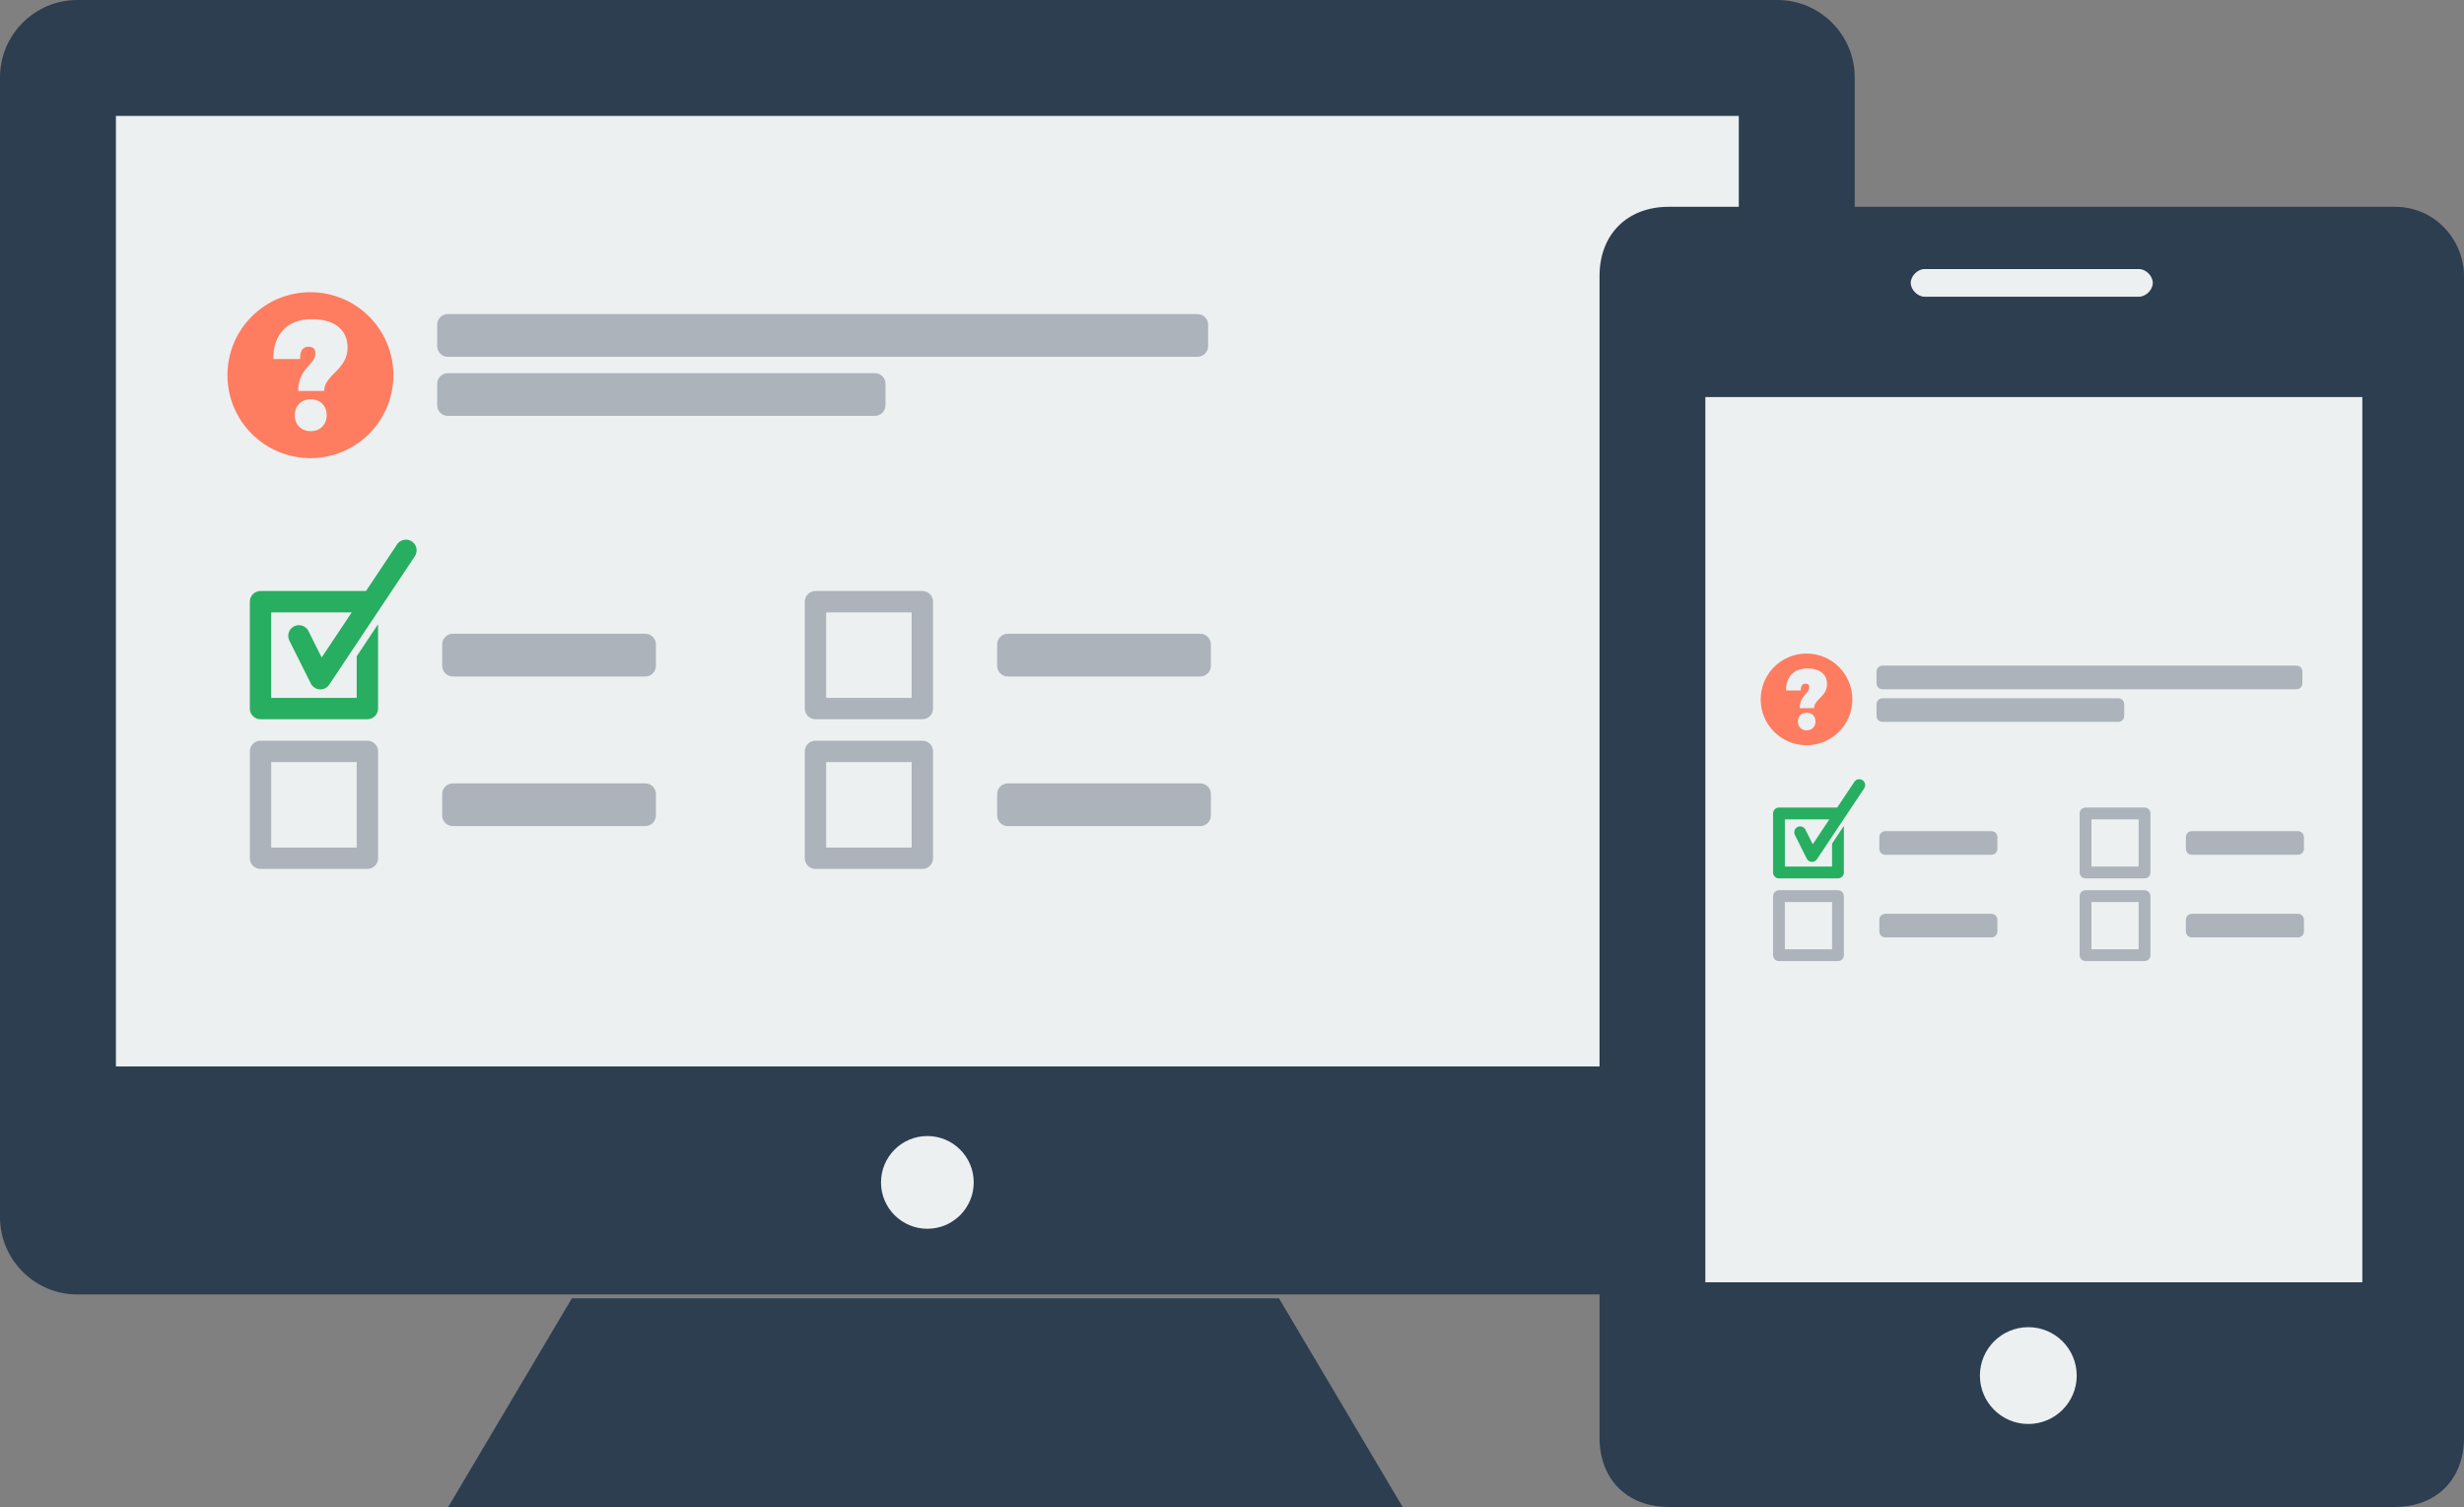
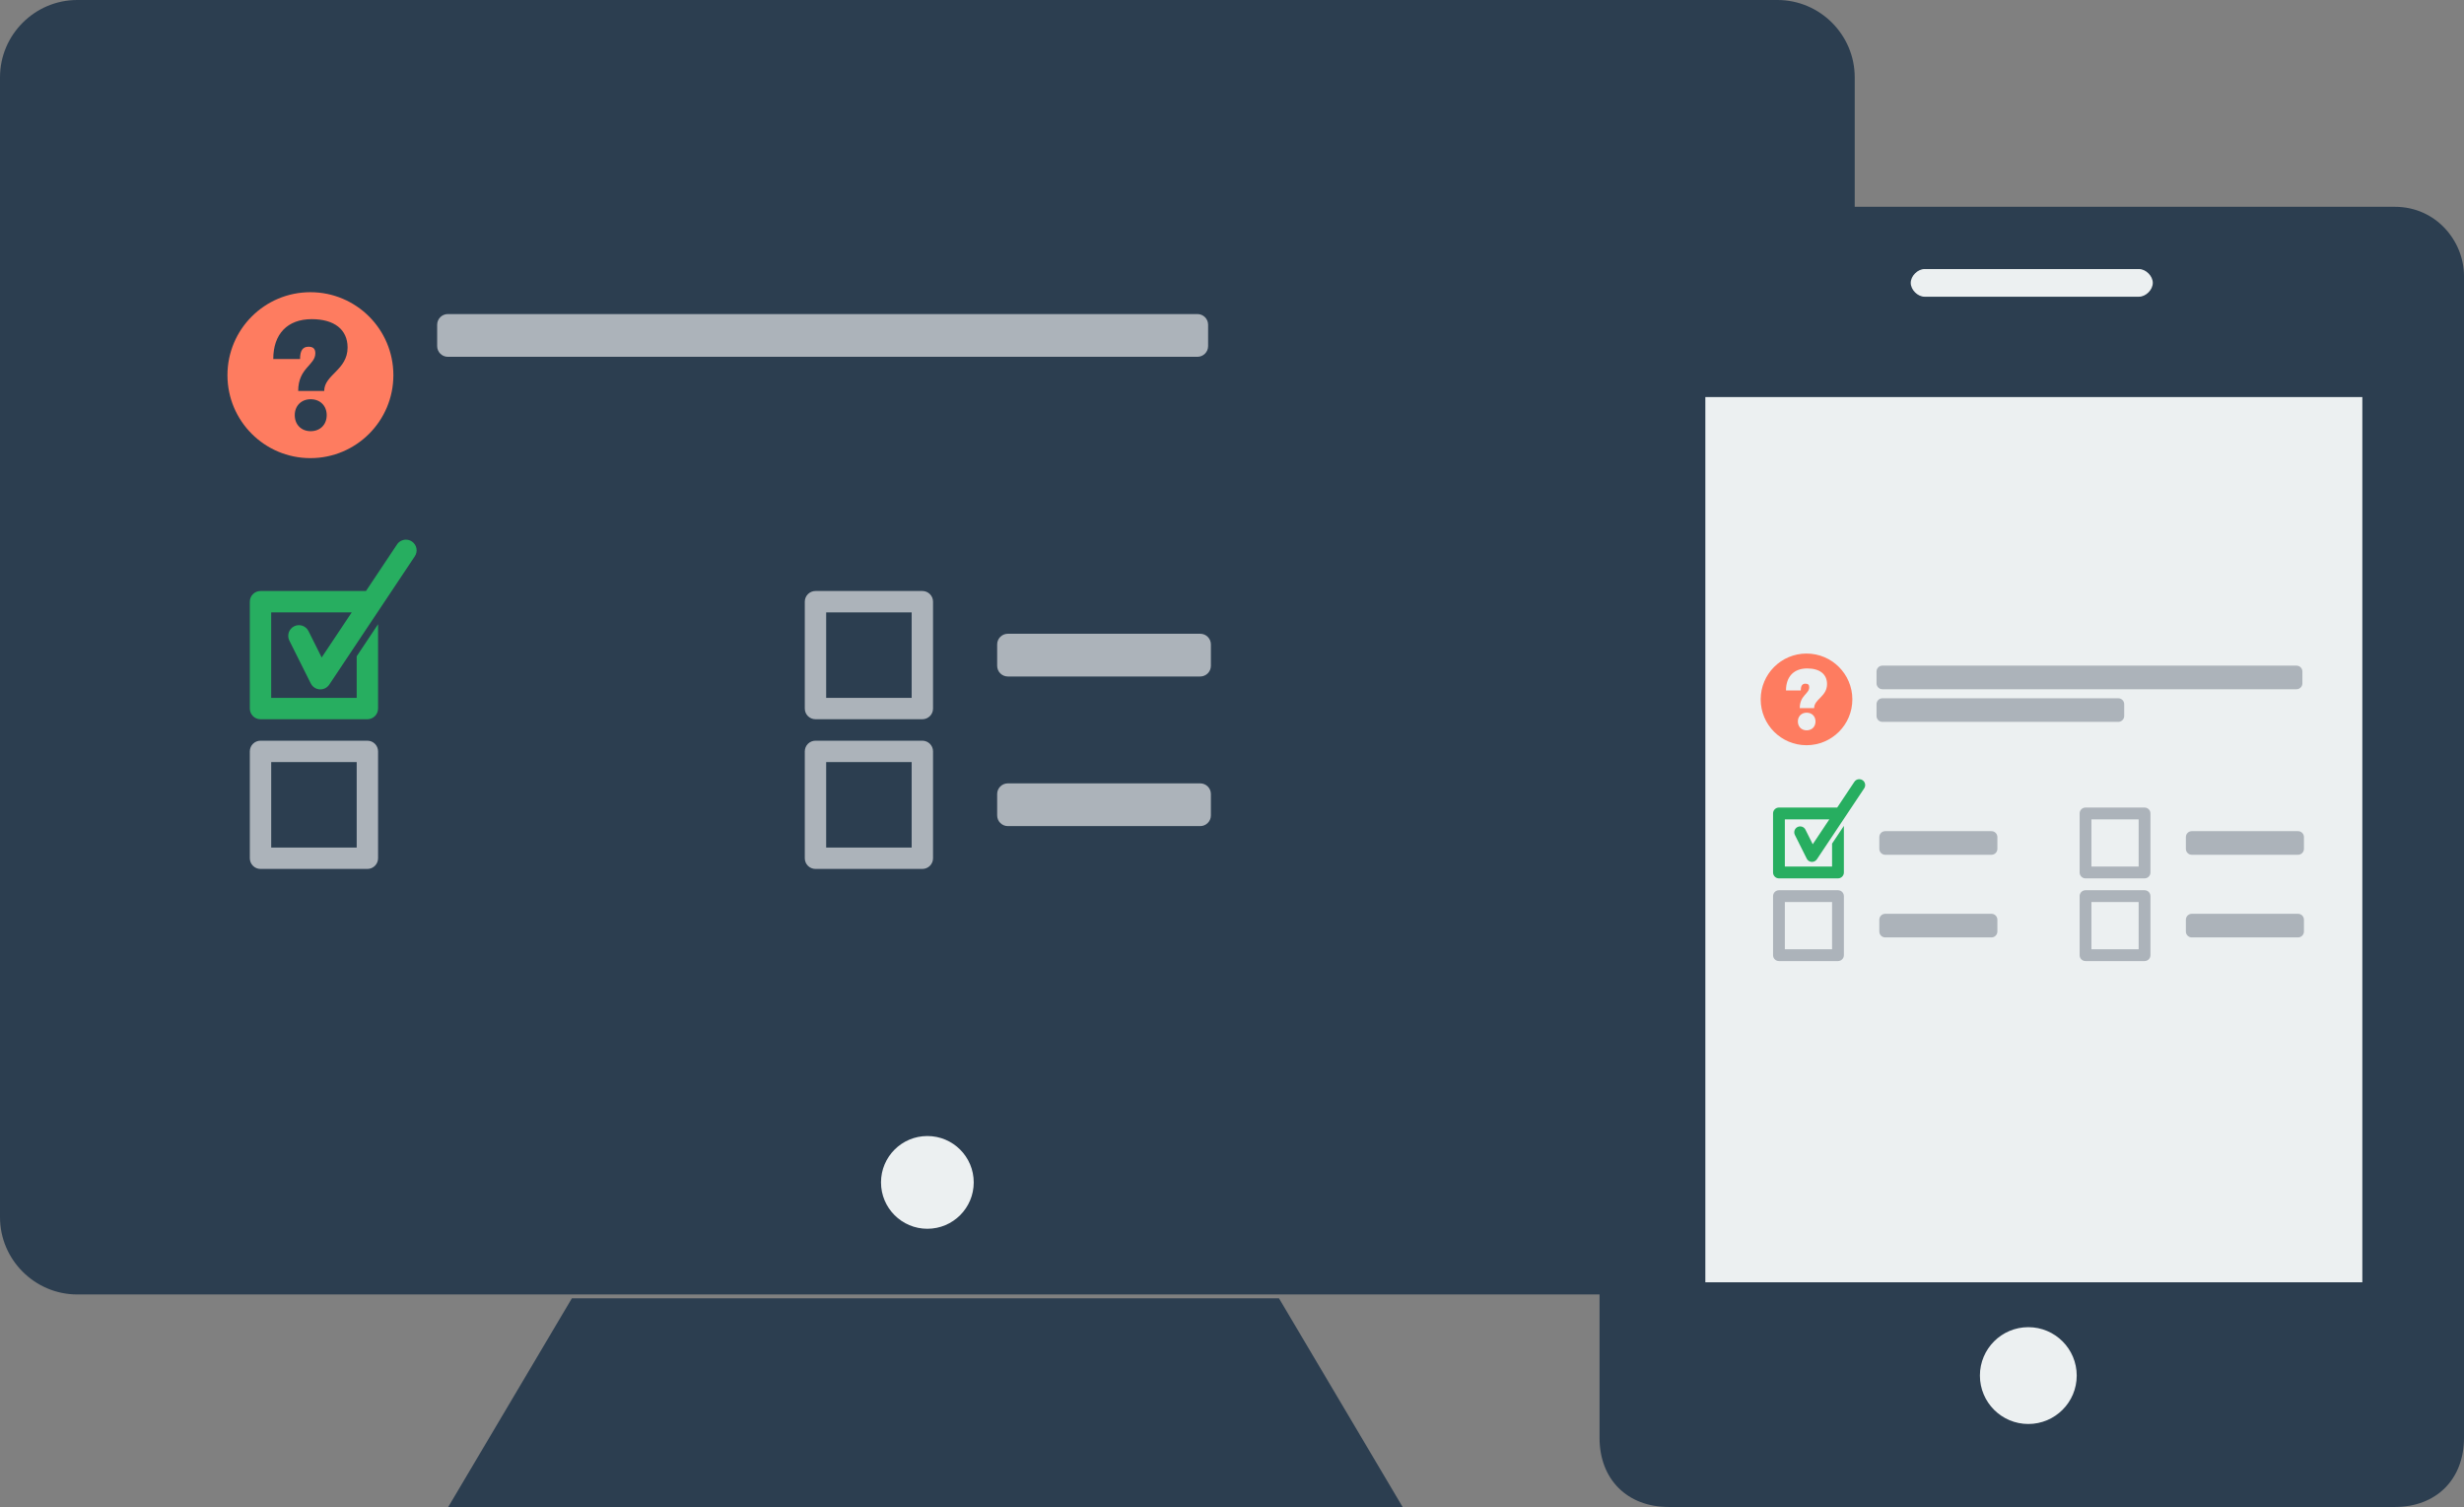
<svg xmlns="http://www.w3.org/2000/svg" version="1.1" id="Layer_1" x="0px" y="0px" width="500px" height="305.796px" viewBox="746.377 551.103 500 305.796" enable-background="new 746.377 551.103 500 305.796" xml:space="preserve">
  <rect x="746.377" y="551.103" width="500" height="305.796" fill="#808080" stroke="none" />
  <g>
    <path fill="#2C3E50" d="M1107.059,551.103h-345c-8.625,0-15.682,7.057-15.682,15.682v231.307c0,8.625,7.057,15.682,15.682,15.682   h345c8.625,0,15.682-7.057,15.682-15.682V566.785C1122.74,558.16,1115.684,551.103,1107.059,551.103z" />
-     <rect x="769.899" y="574.625" fill="#ECF0F1" width="329.318" height="192.886" />
    <polygon fill="#2C3E50" points="862.422,814.558 1005.911,814.558 1031.002,856.898 837.331,856.898  " />
    <ellipse fill="#ECF0F1" cx="934.56" cy="791.035" rx="9.409" ry="9.409" />
    <g>
      <path fill="#27AE60" d="M828.691,660.61c-0.715,0.02-1.374,0.39-1.762,0.991l-6.285,9.428H799.24    c-1.197,0-2.168,0.971-2.168,2.168v21.686c0,1.197,0.971,2.169,2.168,2.169h21.687c1.197,0,2.169-0.972,2.169-2.169v-17.11    l-4.338,6.506v8.436h-17.349v-17.349h16.344l-6.1,9.149l-2.666-5.332c-0.522-1.078-1.819-1.528-2.897-1.005    s-1.527,1.82-1.005,2.897c0.008,0.016,0.015,0.031,0.023,0.047l4.337,8.674c0.535,1.071,1.838,1.506,2.91,0.97    c0.337-0.168,0.625-0.422,0.834-0.736l17.349-26.023c0.679-0.987,0.429-2.337-0.558-3.016    C829.602,660.731,829.15,660.597,828.691,660.61L828.691,660.61z" />
-       <path fill="#ACB3BA" d="M838.275,679.704c-1.197,0-2.169,0.971-2.169,2.168v4.337c0,1.197,0.972,2.168,2.169,2.168h39.035    c1.197,0,2.168-0.971,2.168-2.168v-4.337c0-1.197-0.971-2.168-2.168-2.168H838.275z" />
      <path fill="#ACB3BA" d="M837.255,614.832c-1.197,0-2.168,0.971-2.168,2.169v4.337c0,1.198,0.971,2.169,2.168,2.169h152.106    c1.197,0,2.168-0.971,2.168-2.169v-4.337c0-1.198-0.971-2.169-2.168-2.169H837.255z" />
-       <path fill="#ACB3BA" d="M837.255,626.821c-1.197,0-2.168,0.971-2.168,2.168v4.337c0,1.197,0.971,2.168,2.168,2.168h86.644    c1.198,0,2.169-0.971,2.169-2.168v-4.337c0-1.197-0.971-2.168-2.169-2.168H837.255z" />
      <g>
        <path fill="#ACB3BA" d="M820.927,701.405H799.24c-1.197,0-2.168,0.971-2.168,2.168v21.686c0,1.197,0.971,2.168,2.168,2.168     h21.687c1.197,0,2.169-0.971,2.169-2.168v-21.686C823.096,702.376,822.124,701.405,820.927,701.405z M818.758,723.091h-17.349     v-17.349h17.349V723.091z" />
      </g>
-       <path fill="#ACB3BA" d="M838.275,710.063c-1.197,0-2.169,0.971-2.169,2.168v4.337c0,1.197,0.972,2.168,2.169,2.168h39.035    c1.197,0,2.168-0.971,2.168-2.168v-4.337c0-1.197-0.971-2.168-2.168-2.168H838.275z" />
      <g>
        <path fill="#ACB3BA" d="M933.543,671.028h-21.687c-1.197,0-2.168,0.971-2.168,2.168v21.686c0,1.198,0.971,2.169,2.168,2.169     h21.687c1.197,0,2.169-0.971,2.169-2.169v-21.686C935.712,672,934.74,671.028,933.543,671.028z M931.374,692.714h-17.349v-17.349     h17.349V692.714z" />
      </g>
      <path fill="#ACB3BA" d="M950.892,679.704c-1.197,0-2.169,0.971-2.169,2.168v4.337c0,1.197,0.972,2.168,2.169,2.168h39.035    c1.197,0,2.168-0.971,2.168-2.168v-4.337c0-1.197-0.971-2.168-2.168-2.168H950.892z" />
      <g>
        <path fill="#ACB3BA" d="M933.543,701.405h-21.687c-1.197,0-2.168,0.971-2.168,2.168v21.686c0,1.197,0.971,2.168,2.168,2.168     h21.687c1.197,0,2.169-0.971,2.169-2.168v-21.686C935.712,702.376,934.74,701.405,933.543,701.405z M931.374,723.091h-17.349     v-17.349h17.349V723.091z" />
      </g>
      <path fill="#ACB3BA" d="M950.892,710.063c-1.197,0-2.169,0.971-2.169,2.168v4.337c0,1.197,0.972,2.168,2.169,2.168h39.035    c1.197,0,2.168-0.971,2.168-2.168v-4.337c0-1.197-0.971-2.168-2.168-2.168H950.892L950.892,710.063z" />
      <g>
        <path fill="#FE7C60" d="M809.368,610.397c-9.298,0-16.835,7.537-16.835,16.834c0,9.298,7.537,16.835,16.835,16.835     c9.297,0,16.834-7.537,16.834-16.835C826.202,617.934,818.665,610.397,809.368,610.397z M809.415,638.598     c-1.896,0-3.225-1.328-3.225-3.256c0-1.897,1.328-3.225,3.225-3.225c1.929,0,3.257,1.328,3.257,3.225     C812.672,637.271,811.344,638.598,809.415,638.598z M812.166,630.441h-5.28c0-4.711,3.478-5.217,3.478-7.651     c0-0.917-0.442-1.328-1.391-1.328c-1.17,0-1.707,0.791-1.707,2.498h-5.438c0-5.09,2.877-8.094,7.81-8.094     c4.584,0,7.271,2.118,7.271,5.754C816.908,626.204,812.166,627.121,812.166,630.441z" />
      </g>
    </g>
    <g>
      <path fill="#2C3E50" d="M1232.344,593.067h-147.353c-8.419,0-14.033,5.615-14.033,14.034v235.764    c0,8.42,5.614,14.033,14.033,14.033h147.353c8.419,0,14.033-5.613,14.033-14.033V607.101    C1246.377,600.085,1240.765,593.067,1232.344,593.067z" />
      <rect x="1092.43" y="631.674" fill="#ECF0F1" width="133.318" height="179.63" />
      <g>
        <path fill="#ECF0F1" d="M1180.42,605.698h-43.504c-1.404,0-2.808,1.404-2.808,2.807s1.403,2.807,2.808,2.807h43.504     c1.403,0,2.807-1.403,2.807-2.807S1181.823,605.698,1180.42,605.698z" />
        <circle fill="#ECF0F1" cx="1157.967" cy="830.235" r="9.823" />
      </g>
      <g>
        <path fill="#27AE60" d="M1123.635,709.214c-0.396,0.011-0.76,0.215-0.975,0.547l-3.471,5.208h-11.824     c-0.661,0-1.197,0.537-1.197,1.198v11.979c0,0.661,0.536,1.198,1.197,1.198h11.979c0.661,0,1.198-0.537,1.198-1.198v-9.452     l-2.396,3.594v4.66h-9.583v-9.583h9.028l-3.369,5.054l-1.473-2.945c-0.289-0.596-1.006-0.844-1.602-0.556     c-0.595,0.289-0.844,1.005-0.555,1.601c0.004,0.009,0.008,0.018,0.013,0.026l2.396,4.792c0.296,0.592,1.015,0.832,1.607,0.536     c0.186-0.093,0.345-0.233,0.461-0.407l9.583-14.375c0.375-0.545,0.237-1.291-0.309-1.666     C1124.137,709.281,1123.888,709.207,1123.635,709.214L1123.635,709.214z" />
        <path fill="#ACB3BA" d="M1128.929,719.761c-0.662,0-1.198,0.537-1.198,1.198v2.396c0,0.662,0.536,1.198,1.198,1.198h21.563     c0.661,0,1.198-0.537,1.198-1.198v-2.396c0-0.661-0.537-1.198-1.198-1.198H1128.929z" />
        <path fill="#ACB3BA" d="M1128.364,686.172c-0.661,0-1.197,0.537-1.197,1.198v2.396c0,0.662,0.536,1.198,1.197,1.198h84.024     c0.661,0,1.197-0.536,1.197-1.198v-2.396c0-0.661-0.536-1.198-1.197-1.198H1128.364z" />
        <path fill="#ACB3BA" d="M1128.364,692.795c-0.661,0-1.197,0.536-1.197,1.198v2.396c0,0.661,0.536,1.198,1.197,1.198h47.862     c0.662,0,1.198-0.537,1.198-1.198v-2.396c0-0.662-0.536-1.198-1.198-1.198H1128.364z" />
        <g>
          <path fill="#ACB3BA" d="M1119.345,731.749h-11.979c-0.661,0-1.197,0.536-1.197,1.198v11.979c0,0.662,0.536,1.198,1.197,1.198      h11.979c0.661,0,1.198-0.536,1.198-1.198v-11.979C1120.543,732.285,1120.006,731.749,1119.345,731.749z M1118.146,743.729      h-9.583v-9.583h9.583V743.729z" />
        </g>
        <path fill="#ACB3BA" d="M1128.929,736.532c-0.662,0-1.198,0.536-1.198,1.197v2.396c0,0.661,0.536,1.198,1.198,1.198h21.563     c0.661,0,1.198-0.537,1.198-1.198v-2.396c0-0.661-0.537-1.197-1.198-1.197H1128.929z" />
        <g>
          <path fill="#ACB3BA" d="M1181.555,714.969h-11.979c-0.662,0-1.198,0.537-1.198,1.198v11.979c0,0.661,0.536,1.198,1.198,1.198      h11.979c0.661,0,1.197-0.537,1.197-1.198v-11.979C1182.752,715.505,1182.216,714.969,1181.555,714.969z M1180.356,726.948      h-9.583v-9.583h9.583V726.948z" />
        </g>
        <path fill="#ACB3BA" d="M1191.138,719.761c-0.661,0-1.198,0.537-1.198,1.198v2.396c0,0.662,0.537,1.198,1.198,1.198h21.563     c0.661,0,1.197-0.537,1.197-1.198v-2.396c0-0.661-0.536-1.198-1.197-1.198H1191.138z" />
        <g>
          <path fill="#ACB3BA" d="M1181.555,731.749h-11.979c-0.662,0-1.198,0.536-1.198,1.198v11.979c0,0.662,0.536,1.198,1.198,1.198      h11.979c0.661,0,1.197-0.536,1.197-1.198v-11.979C1182.752,732.285,1182.216,731.749,1181.555,731.749z M1180.356,743.729      h-9.583v-9.583h9.583V743.729z" />
        </g>
        <path fill="#ACB3BA" d="M1191.138,736.532c-0.661,0-1.198,0.536-1.198,1.197v2.396c0,0.661,0.537,1.198,1.198,1.198h21.563     c0.661,0,1.197-0.537,1.197-1.198v-2.396c0-0.661-0.536-1.197-1.197-1.197H1191.138L1191.138,736.532z" />
        <g>
          <path fill="#FE7C60" d="M1112.96,683.722c-5.136,0-9.3,4.164-9.3,9.3c0,5.136,4.164,9.3,9.3,9.3s9.3-4.164,9.3-9.3      C1122.26,687.886,1118.096,683.722,1112.96,683.722z M1112.986,699.301c-1.049,0-1.781-0.733-1.781-1.799      c0-1.048,0.732-1.782,1.781-1.782c1.065,0,1.799,0.734,1.799,1.782C1114.785,698.567,1114.052,699.301,1112.986,699.301z       M1114.506,694.794h-2.917c0-2.602,1.921-2.881,1.921-4.227c0-0.506-0.244-0.733-0.769-0.733c-0.646,0-0.942,0.437-0.942,1.38      h-3.005c0-2.812,1.59-4.471,4.314-4.471c2.532,0,4.017,1.17,4.017,3.179C1117.125,692.454,1114.506,692.961,1114.506,694.794z" />
        </g>
      </g>
    </g>
  </g>
</svg>